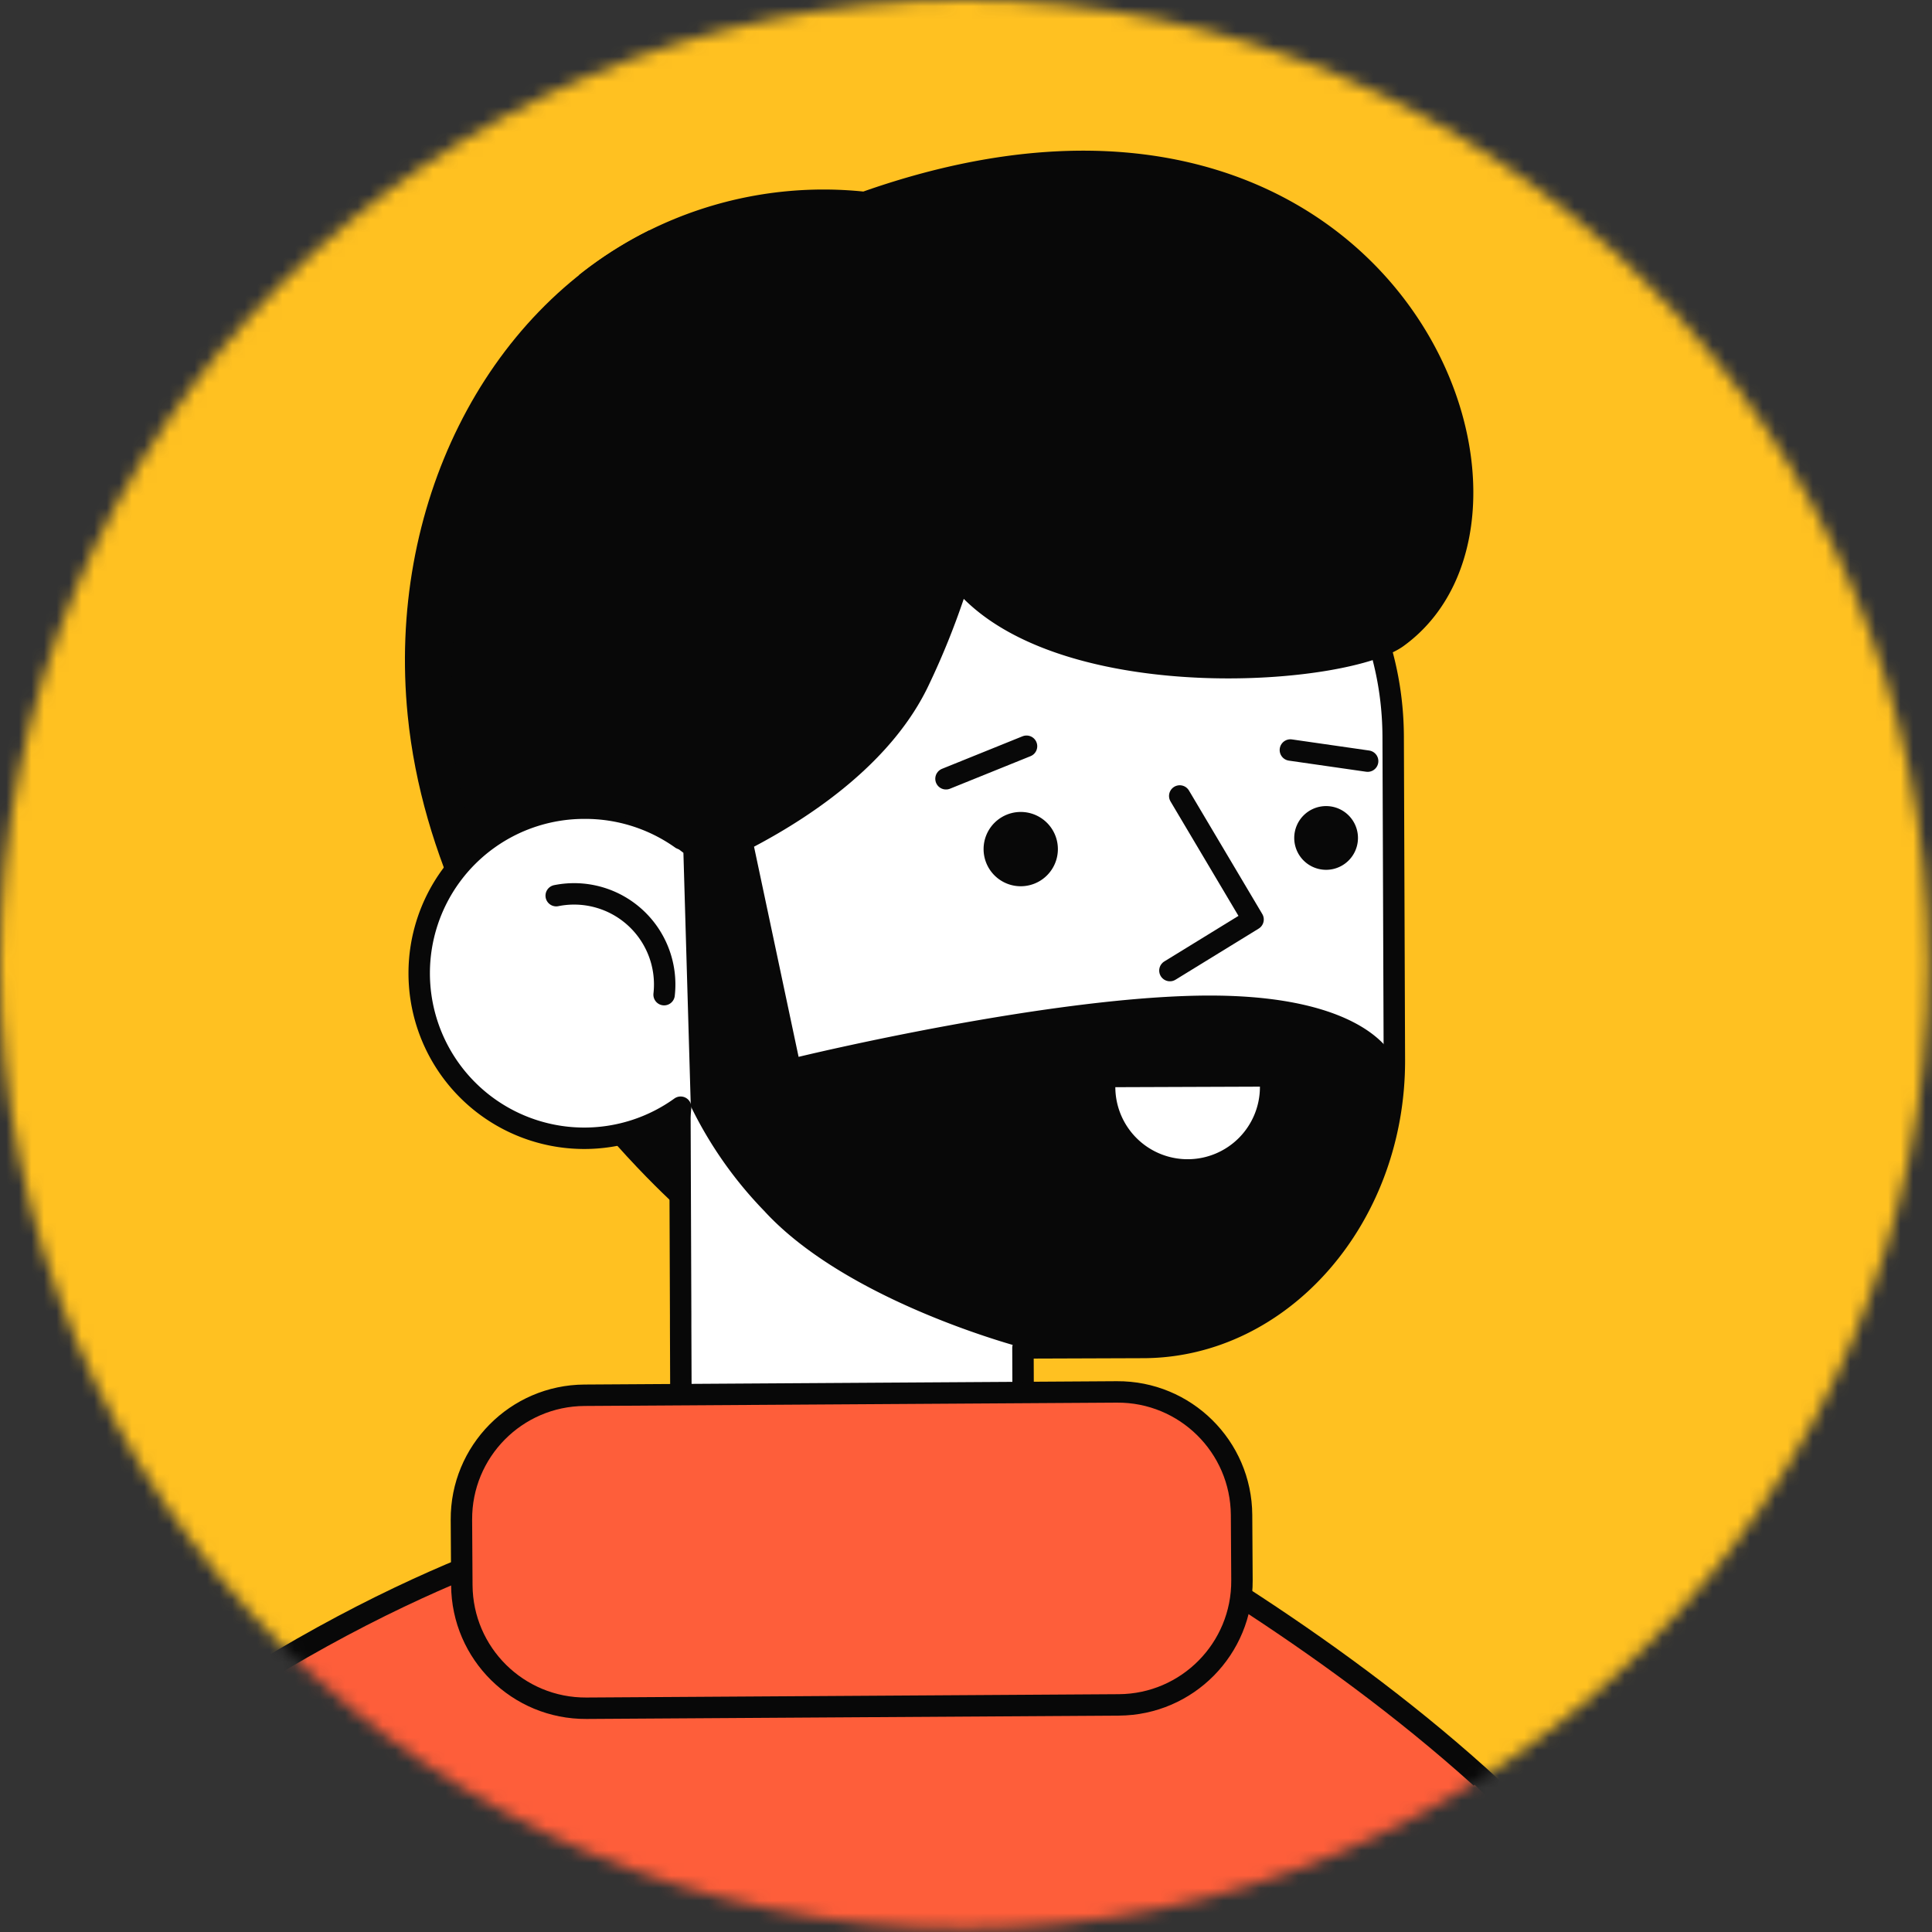
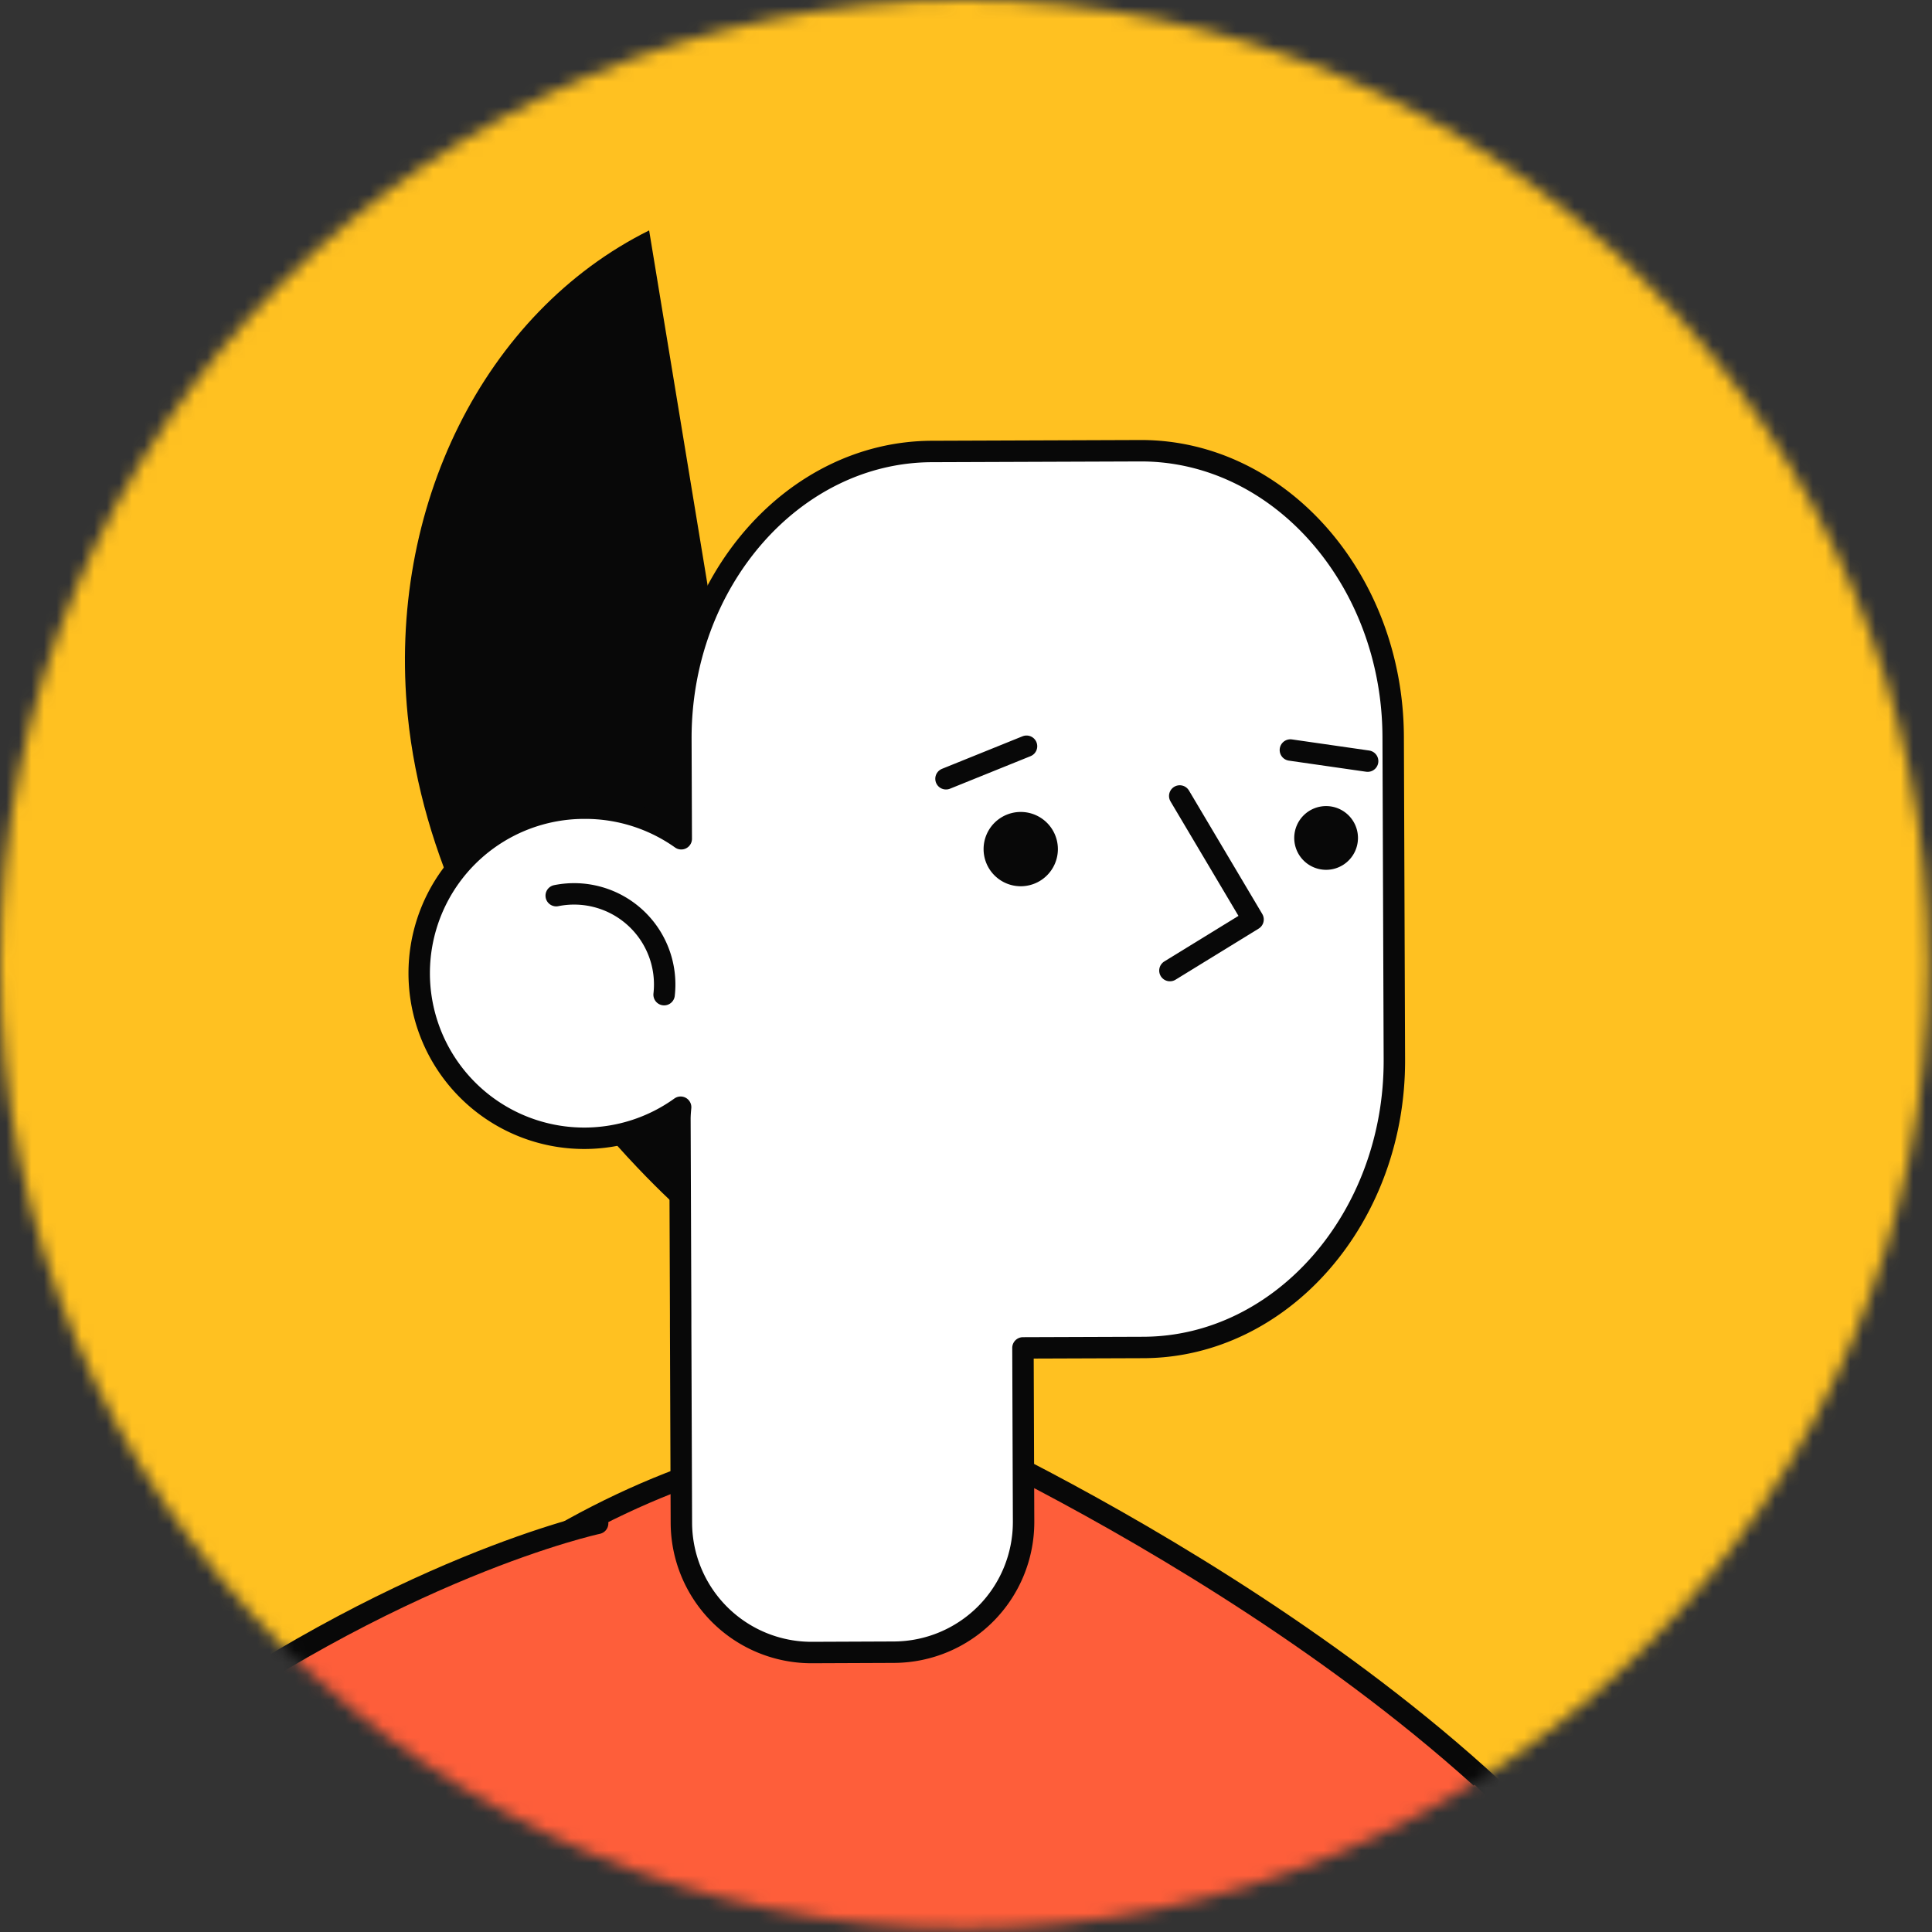
<svg xmlns="http://www.w3.org/2000/svg" width="154" height="154" fill="none">
  <rect width="100%" height="100%" fill="#333333" stroke="none" />
  <mask id="a" width="154" height="154" x="0" y="0" maskUnits="userSpaceOnUse" style="mask-type:alpha">
    <circle cx="76.864" cy="76.864" r="76.864" fill="#080808" />
  </mask>
  <g mask="url(#a)">
    <circle cx="76.864" cy="77.318" r="93.729" fill="#FFC121" />
    <path fill="#FE5E3A" stroke="#080808" stroke-linecap="round" stroke-linejoin="round" stroke-width="1.708" d="M74.894 113.938s41.617 18.574 57.635 44.548c27.175 44.072 30.722 107.614 30.722 107.614l-23.864 1.763s3.981 53.838 3.2 59.5c-.78 5.662-144.864 9.469-144.864 9.469s-8.926-119.272-3.4-141.266c5.524-21.993 30.844-80.781 80.571-81.628Z" />
    <path fill="#FE5E3A" d="M80.906 229.625-5.93 247.858l14.758-3.098 4.235-44.413 34.574-78.922s-64.404 13.767-94.155 102.608C-76.991 315.039-25.692 326.852 1.08 329.474c26.773 2.621 98.184-42.422 98.184-42.422l-18.36-57.427Z" />
    <path stroke="#080808" stroke-linecap="round" stroke-linejoin="round" stroke-width="1.708" d="M47.638 121.426s-64.404 13.766-94.155 102.607C-76.991 315.04-25.692 326.853 1.08 329.476c26.773 2.624 98.188-42.433 98.188-42.433l-18.356-57.427-86.835 18.233" />
    <path fill="#080808" d="M51.742 18.367c-13.145 6.539-20.891 22.104-19.246 38.645 2.265 22.822 22.146 39.782 22.146 39.782l1.39-37.965 2.185-1.163-6.475-39.299Z" />
    <path fill="#fff" stroke="#080808" stroke-linecap="round" stroke-linejoin="round" stroke-width="1.708" d="M46.591 64.42c2.762-.013 5.46.84 7.712 2.438l-.03-7.933c-.047-12.575 8.965-22.897 19.998-22.937l16.61-.06c11.047-.043 20.121 10.213 20.169 22.789l.095 25.753c.045 12.576-8.964 22.897-19.998 22.937l-9.607.034.05 13.876a10.373 10.373 0 0 1-10.303 10.379l-6.591.027a10.376 10.376 0 0 1-10.383-10.306l-.058-15.676v-.876l-.058-15.676c0-.316.027-.625.056-.933A13.156 13.156 0 1 1 46.59 64.42Z" />
    <path stroke="#080808" stroke-linecap="round" stroke-linejoin="round" stroke-width="1.708" d="M52.936 79.284a7.22 7.22 0 0 0-8.6-7.891" />
-     <path fill="#080808" d="M46.453 28.03c.562-.571 1.163-1.093 1.753-1.626l-2.048-4.482a31.279 31.279 0 0 1 22.657-6.654c42.328-14.865 58.089 25.35 43.059 36.23-4.427 3.203-26.436 4.827-35.052-3.762a61.847 61.847 0 0 1-2.744 6.773C71.24 60.6 65.003 64.906 60.104 67.49l3.552 16.752s20.522-4.98 33.132-4.885c12.61.095 14.363 5.104 14.363 5.104s-.108 17.264-13.132 21.524c-11.05 3.615-16.472 1.45-16.472 1.45S67.6 103.834 60.9 96.507a32.145 32.145 0 0 1-5.837-8.328l-.588-20.2c-.49-.38-.85-.641-1.297-.953a11.543 11.543 0 0 0-6.447-2.612 14.168 14.168 0 0 0-8.478 2.979c-3.712-7.13-4.166-26.8 8.199-39.362Z" />
    <path stroke="#080808" stroke-linecap="round" stroke-linejoin="round" stroke-width="1.708" d="m93.254 77.365 6.628-4.073-5.845-9.845m-18.632-1.371 6.42-2.594m21.031.302 6.159.886" />
    <path fill="#080808" d="M78.402 67.682a2.96 2.96 0 1 0 5.922 0 2.96 2.96 0 0 0-5.922 0Zm27.373 1.65a2.54 2.54 0 1 1 0-5.078 2.54 2.54 0 0 1 0 5.078Z" />
-     <path fill="#fff" d="M100.429 86.618a5.761 5.761 0 0 1-5.742 5.784 5.763 5.763 0 0 1-5.784-5.742l11.526-.042Z" />
-     <path fill="#FE5E3A" stroke="#080808" stroke-miterlimit="10" stroke-width="1.708" d="m46.589 111.216 42.443-.266c5.452-.034 9.898 4.357 9.933 9.809l.032 5.207c.034 5.451-4.357 9.898-9.808 9.932l-42.444.266c-5.451.034-9.898-4.357-9.932-9.809l-.033-5.207c-.034-5.451 4.358-9.898 9.809-9.932Z" />
+     <path fill="#fff" d="M100.429 86.618a5.761 5.761 0 0 1-5.742 5.784 5.763 5.763 0 0 1-5.784-5.742l11.526-.042" />
    <path fill="#FE5E3A" d="M50.629 153.524a4.602 4.602 0 0 0-2.814 4.262 4.602 4.602 0 0 0 2.858 4.233 4.6 4.6 0 0 0 5.983-6.031 4.606 4.606 0 0 0-6.027-2.464Zm43.468-6.009a4.596 4.596 0 0 0-2.808 4.268 4.6 4.6 0 0 0 7.872 3.198 4.607 4.607 0 0 0 .964-5.018 4.6 4.6 0 0 0-6.028-2.448Zm-92.879 7.797a4.594 4.594 0 0 1-5.622-.814 101.187 101.187 0 0 1 6.691-6.286 4.57 4.57 0 0 1 .436 5.714 4.566 4.566 0 0 1-1.505 1.386Zm115.635-7.409a4.592 4.592 0 0 1 .687-5.639 101.506 101.506 0 0 1 6.436 6.547 4.567 4.567 0 0 1-3.782 1.272 4.566 4.566 0 0 1-3.341-2.18Zm-88.876-9.269a4.59 4.59 0 0 1-2.426.706 4.582 4.582 0 0 1-4.573-5.048c2.128-1.301 4.3-2.56 6.538-3.704a4.581 4.581 0 0 1 2.614 3.882 4.587 4.587 0 0 1-2.154 4.155l.001.009Z" />
  </g>
</svg>